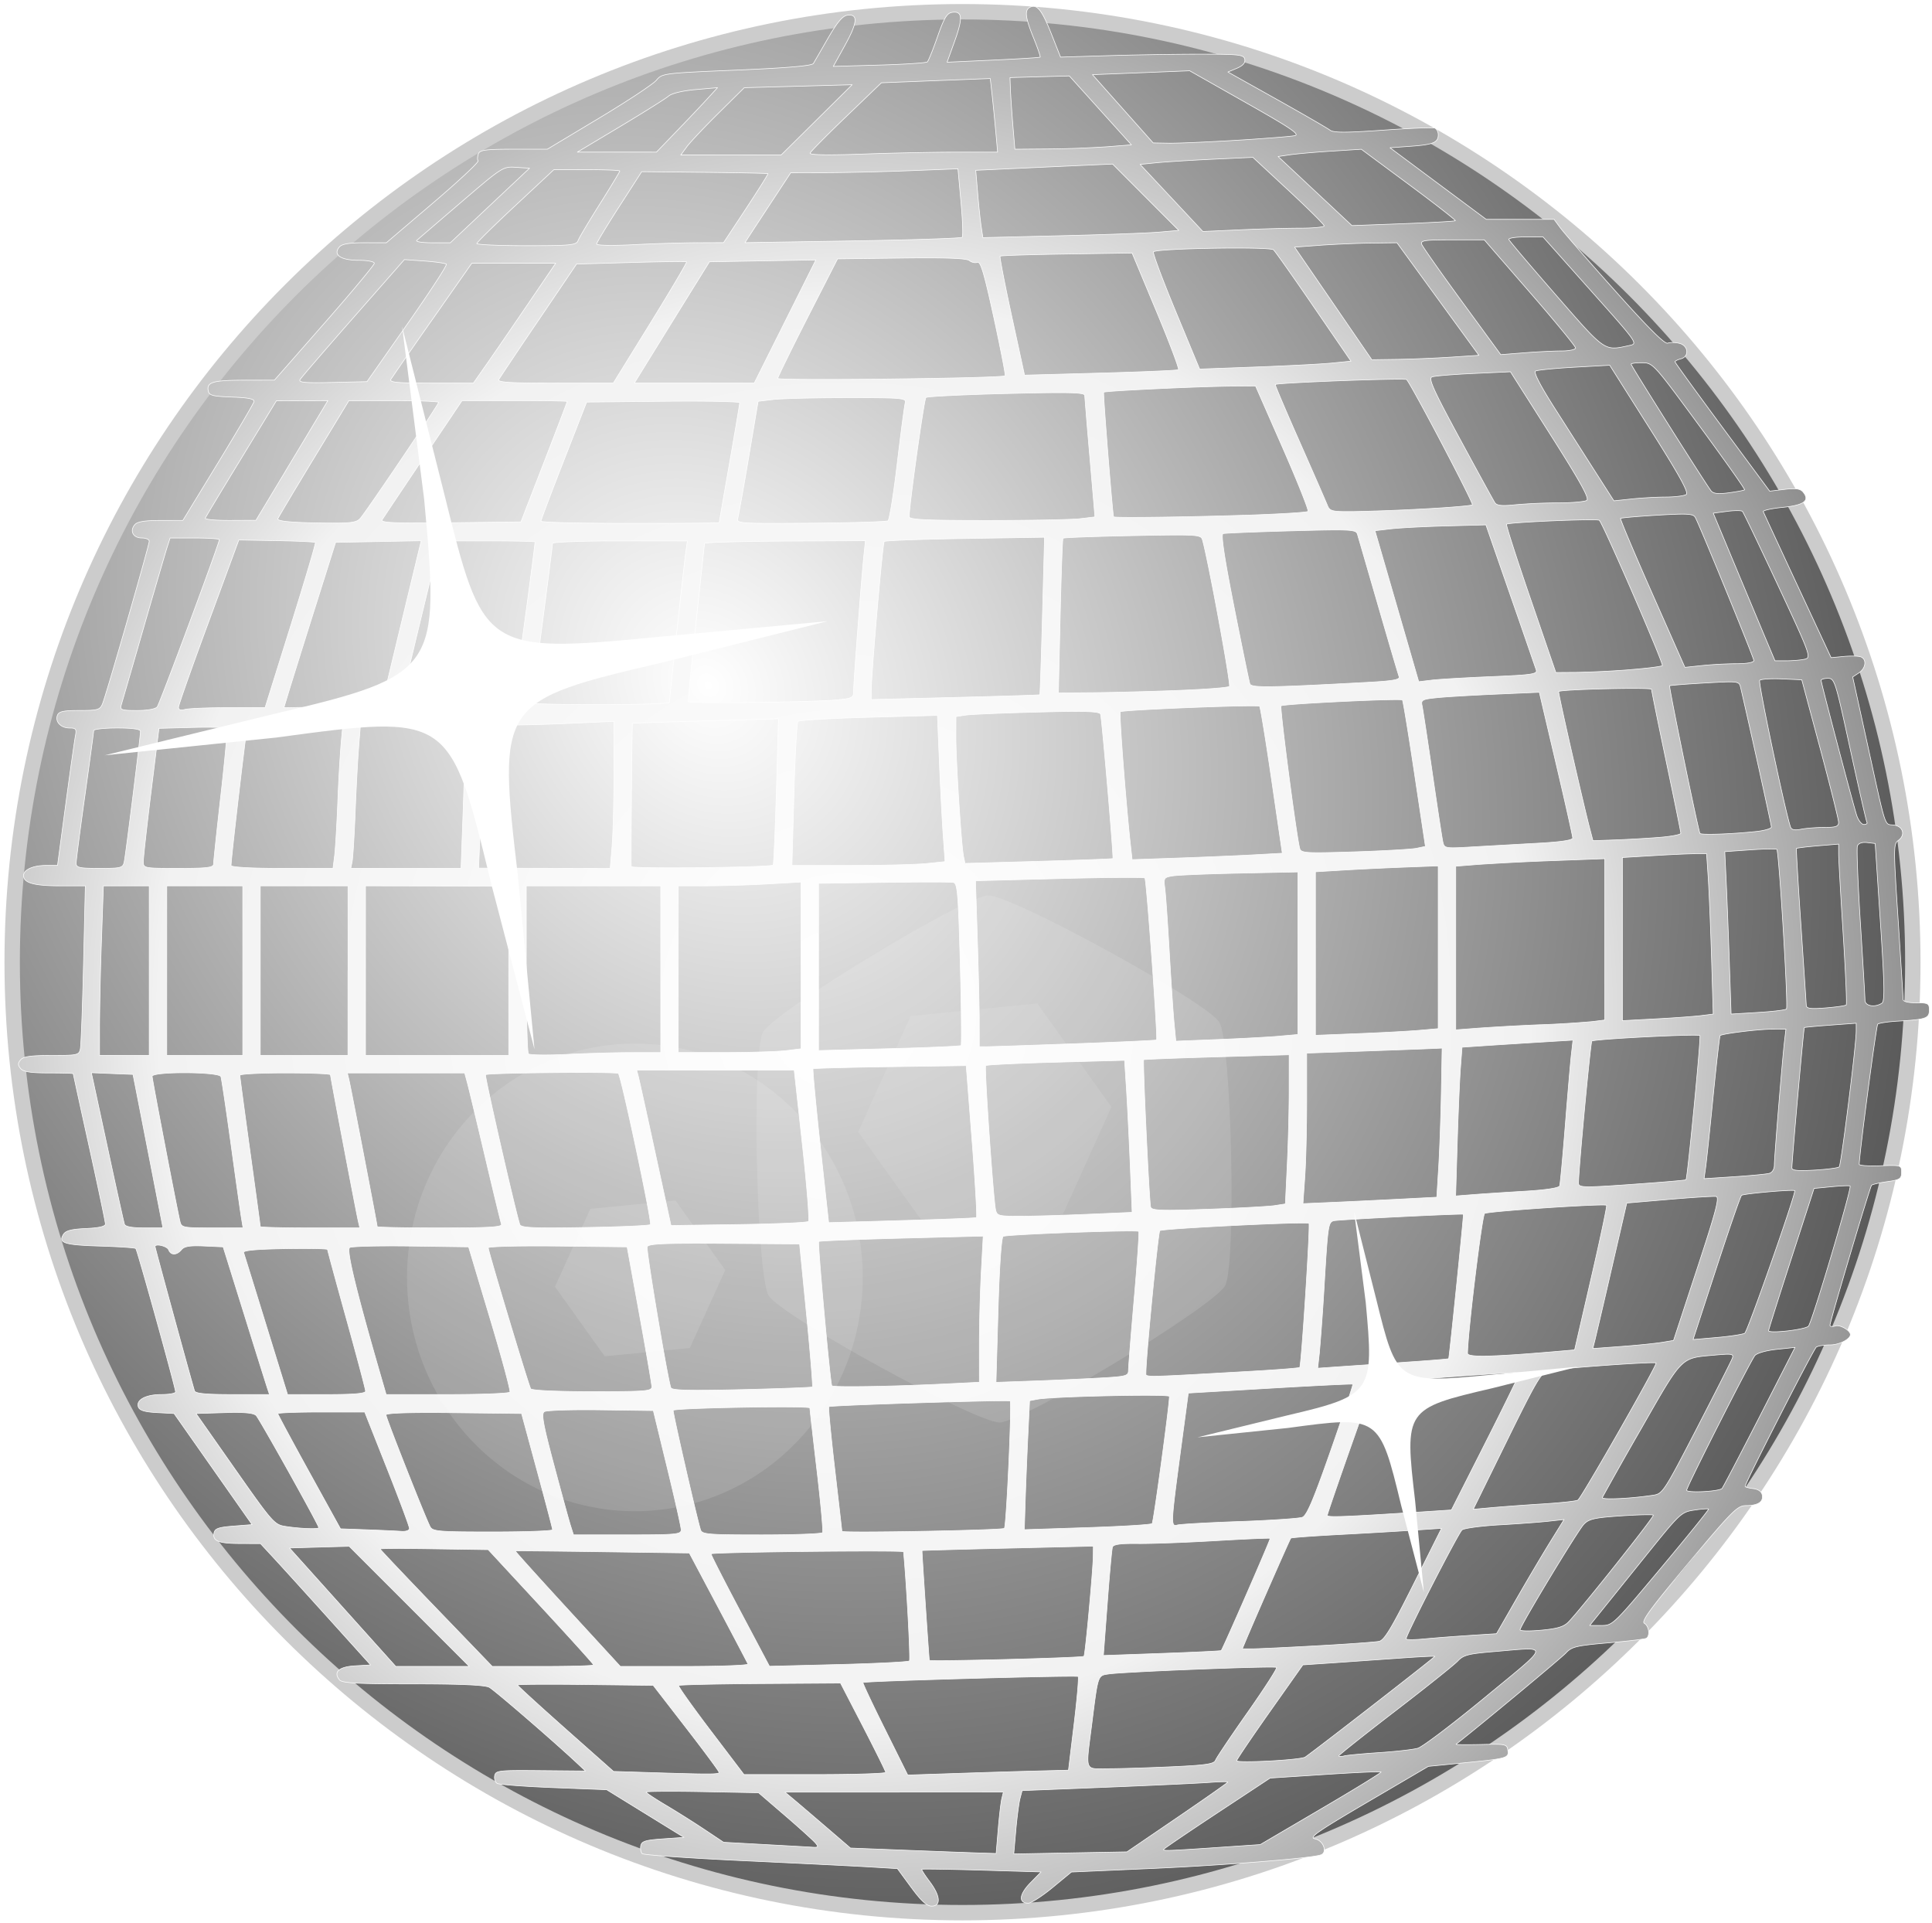
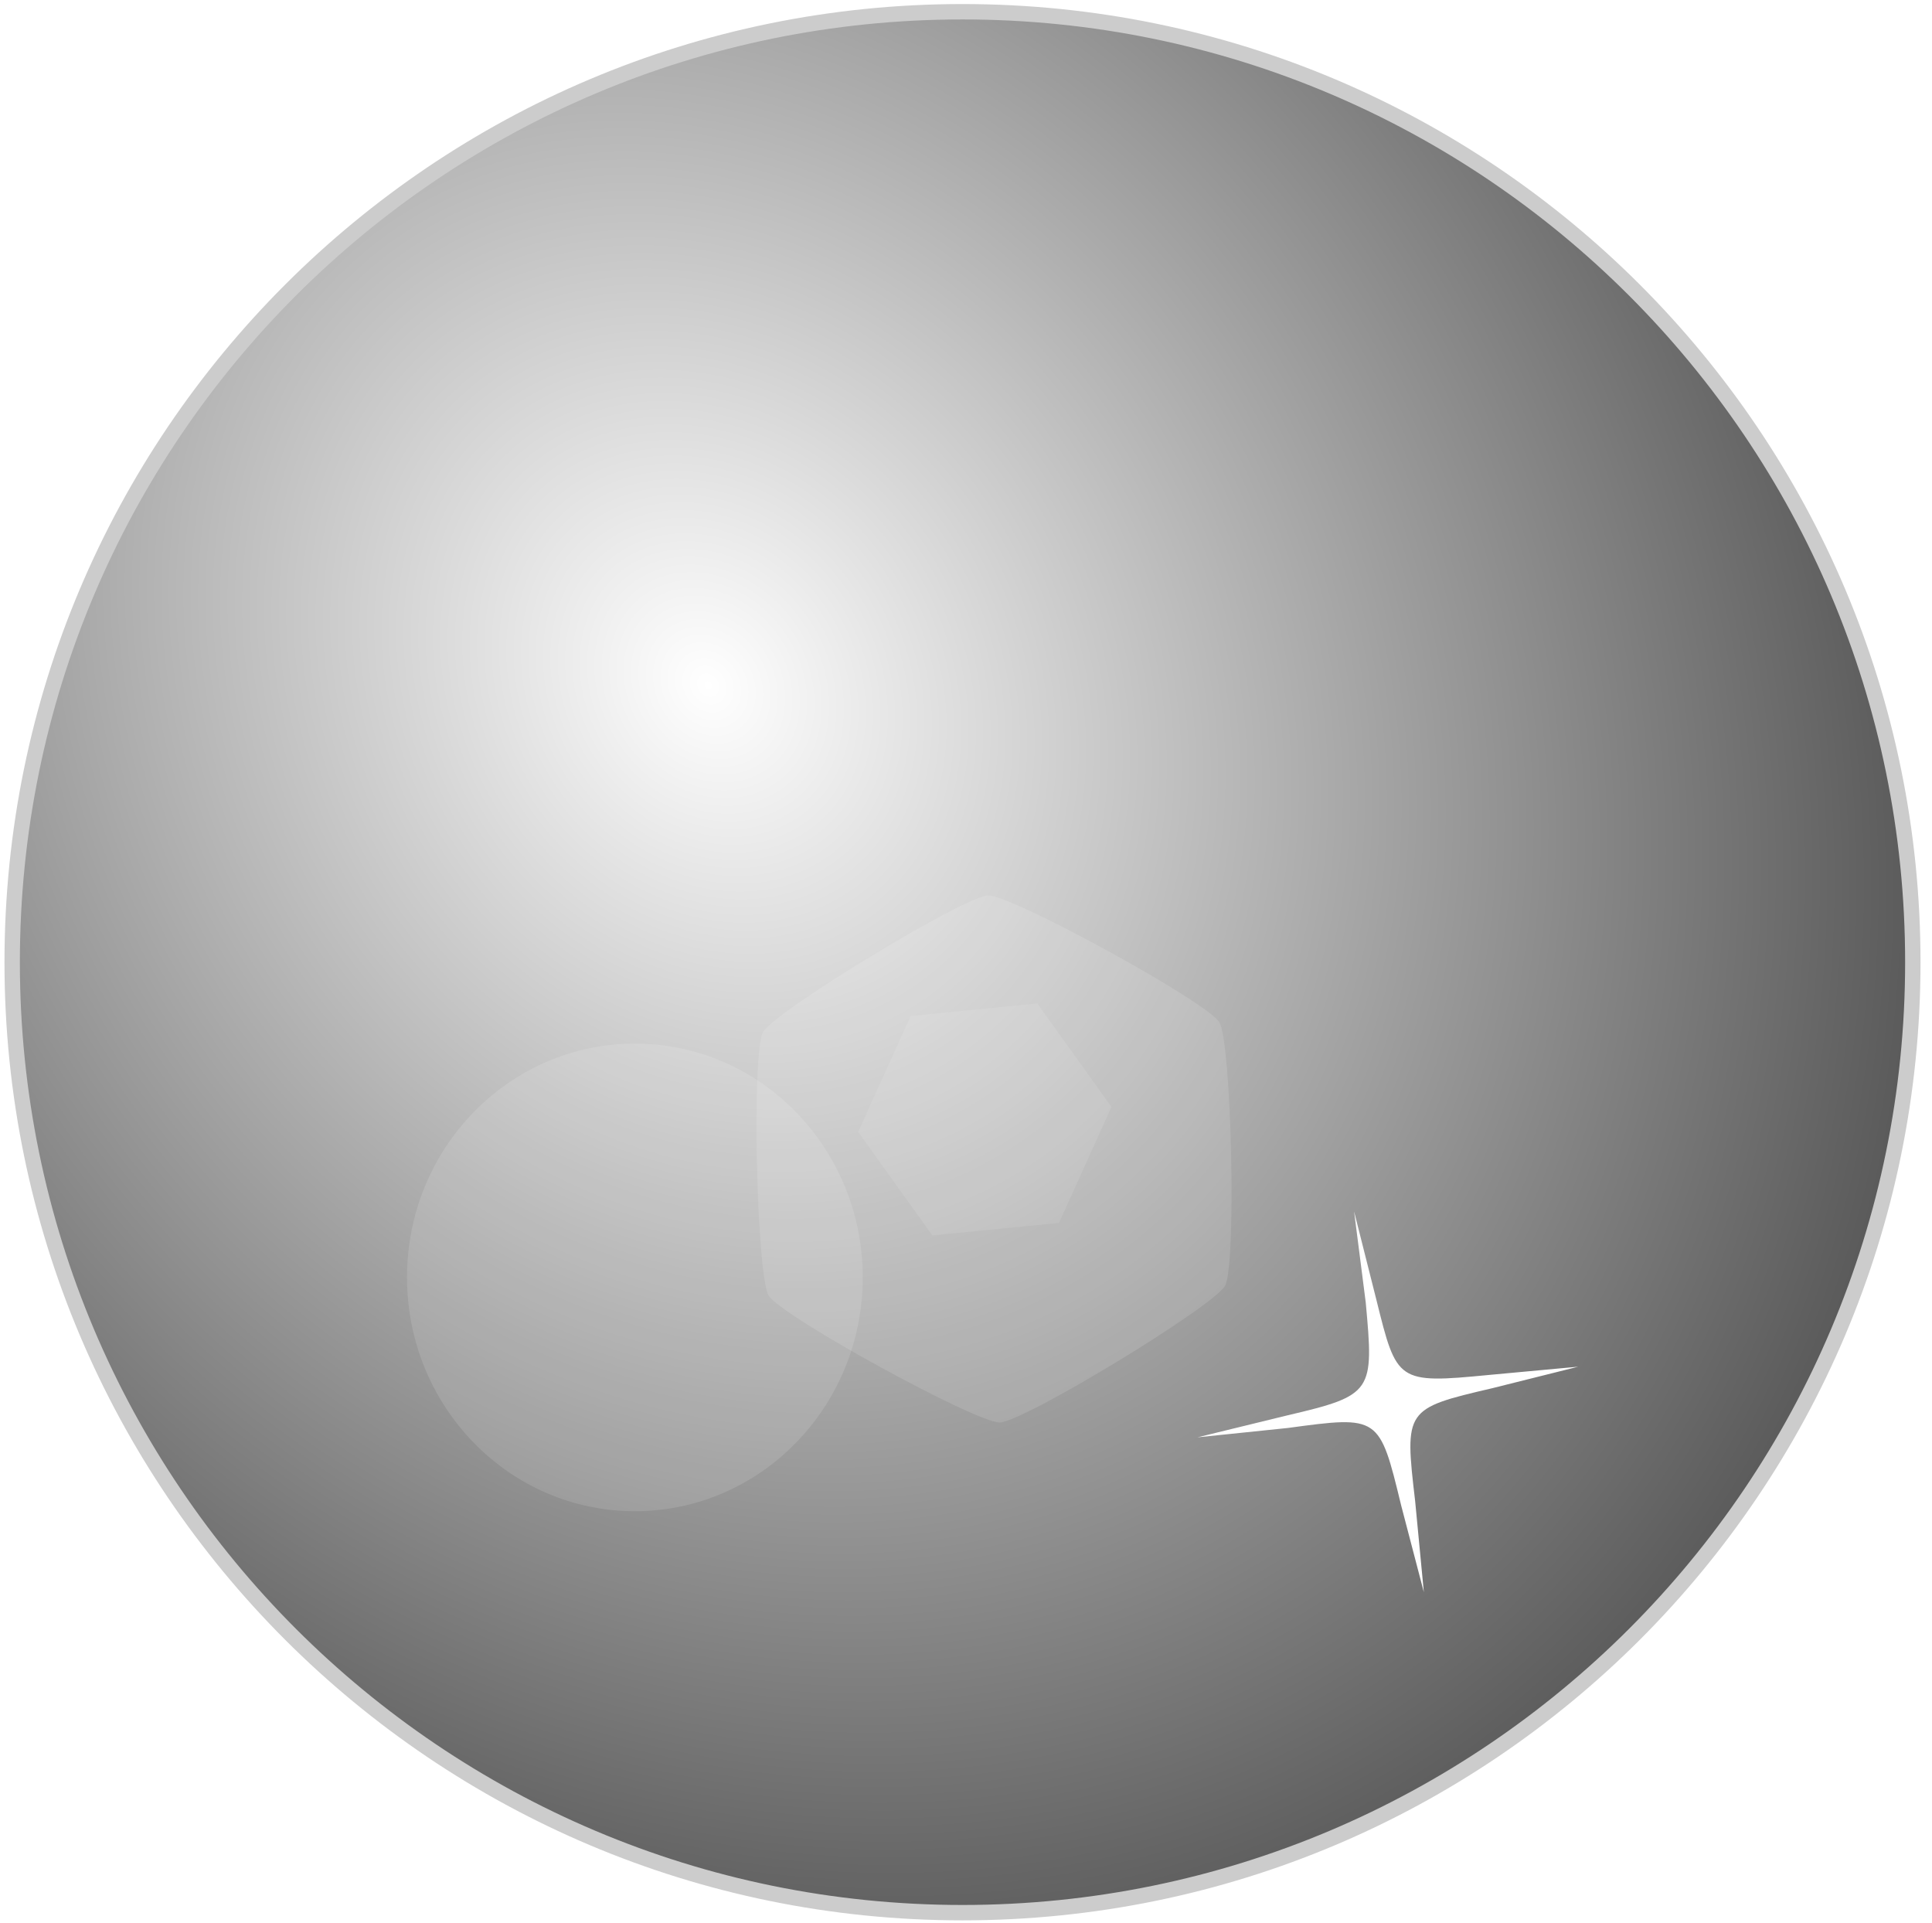
<svg xmlns="http://www.w3.org/2000/svg" viewBox="0 0 200.6 199.67">
  <defs>
    <filter id="e" color-interpolation-filters="sRGB">
      <feGaussianBlur stdDeviation="1.142" />
    </filter>
    <filter id="g" color-interpolation-filters="sRGB">
      <feGaussianBlur stdDeviation="3.306" />
    </filter>
    <filter id="h" color-interpolation-filters="sRGB">
      <feGaussianBlur stdDeviation="1.422" />
    </filter>
    <filter id="f" color-interpolation-filters="sRGB">
      <feGaussianBlur stdDeviation=".711" />
    </filter>
    <filter id="d" color-interpolation-filters="sRGB">
      <feGaussianBlur stdDeviation=".513" />
    </filter>
    <filter id="c" color-interpolation-filters="sRGB">
      <feGaussianBlur stdDeviation=".27" />
    </filter>
    <radialGradient id="a" gradientUnits="userSpaceOnUse" cy="126.03" cx="257.3" gradientTransform="matrix(1.249 1.784 -1.497 1.048 124.68 -464.96)" r="62.4">
      <stop offset="0" stop-color="#fff" />
      <stop offset="1" />
    </radialGradient>
    <radialGradient id="b" gradientUnits="userSpaceOnUse" cy="80.598" cx="130.27" gradientTransform="matrix(1.193 -.03 .031 1.233 181.77 -47.87)" r="35.34">
      <stop offset="0" stop-color="#fff" />
      <stop offset=".601" stop-color="#f2f2f2" />
      <stop offset="1" stop-color="gray" />
    </radialGradient>
  </defs>
  <path d="M335.71 144.15c0 34.123-27.662 61.786-61.786 61.786-34.123 0-61.786-27.662-61.786-61.786 0-34.123 27.662-61.786 61.786-61.786 34.123 0 61.786 27.662 61.786 61.786z" transform="matrix(1.597 0 0 1.597 -337.52 -130.316)" stroke="#ccc" fill="url(#a)" />
-   <path d="M342.14 79.998l-.508-.692-.997-.06c-.548-.033-2.648-.137-4.666-.231-2.018-.095-3.71-.212-3.76-.262-.05-.05-.075-.181-.054-.291.032-.167.169-.21.817-.255l.778-.054-1.427-.88-1.427-.88-1.955-.076c-1.075-.042-2.015-.113-2.088-.158-.073-.045-.115-.173-.093-.285.038-.189.155-.202 1.697-.187l1.656.015-.256-.24c-.838-.79-3.099-2.743-3.297-2.849-.161-.086-1.059-.126-2.82-.126-2.06 0-2.61-.03-2.707-.148-.241-.29-.023-.487.576-.521l.569-.032-1.508-1.673c-.83-.92-1.744-1.928-2.032-2.24l-.524-.566-.732-.002c-.817-.002-1.04-.09-.984-.389.031-.166.163-.213.722-.257l.683-.054-1.44-2.05-1.44-2.051-.626-.033c-.452-.023-.644-.08-.692-.204-.1-.263.27-.465.854-.465.285 0 .519-.043.519-.096 0-.15-1.411-5.236-1.47-5.293-.027-.029-.619-.069-1.314-.09-1.32-.04-1.557-.115-1.358-.432.088-.14.297-.194.834-.218.484-.022.717-.076.717-.167 0-.074-.267-1.346-.593-2.828-.327-1.481-.594-2.705-.594-2.72s-.407-.027-.904-.027c-.672 0-.939-.042-1.038-.162-.108-.13-.108-.195 0-.324.101-.123.378-.162 1.144-.162.96 0 1.012-.012 1.06-.243.027-.133.08-1.542.117-3.13l.067-2.886h-.931c-.96 0-1.35-.11-1.35-.378 0-.22.35-.378.836-.378h.418l.301-2.24c.165-1.231.327-2.372.358-2.535.05-.26.024-.297-.213-.297-.324 0-.542-.23-.449-.472.053-.139.224-.176.814-.176.672 0 .756-.024.848-.243.138-.326 1.728-5.854 1.728-6.005 0-.066-.123-.12-.273-.12-.318 0-.457-.255-.265-.486.096-.116.36-.161.956-.162l.823-.001 1.295-2.121c.713-1.167 1.31-2.184 1.33-2.26.025-.104-.187-.148-.809-.172-.724-.027-.847-.06-.88-.234-.062-.32.174-.387 1.348-.39l1.097-.001 1.844-2.1c1.015-1.156 1.844-2.151 1.844-2.213 0-.064-.25-.112-.58-.112-.658 0-.952-.2-.715-.486.098-.117.355-.162.938-.162h.803l1.72-1.466c.946-.807 1.696-1.507 1.666-1.555s-.025-.166.01-.26c.056-.144.273-.172 1.307-.172h1.24l1.905-1.143c1.048-.629 2.002-1.26 2.121-1.402.212-.255.26-.262 2.968-.376 1.885-.08 2.776-.157 2.83-.244.042-.07.286-.491.542-.936.33-.574.535-.82.705-.844.41-.06.388.258-.072 1.091l-.44.797 1.698-.049c.934-.026 1.732-.08 1.774-.117.041-.038.211-.458.377-.933.246-.702.348-.87.546-.897.373-.053.394.21.086 1.064l-.28.777 1.702-.078c.936-.043 1.717-.092 1.735-.11.018-.016-.091-.335-.243-.708-.319-.784-.344-1.054-.105-1.145.249-.096.424.138.781 1.044l.32.809 1.765-.054c.971-.03 2.494-.054 3.383-.054 1.46 0 1.621.019 1.654.19.025.13-.07.236-.292.33l-.33.138 1.806 1.011c.992.556 1.877 1.068 1.966 1.137.124.096.584.096 1.943 0 .98-.07 1.842-.106 1.916-.08.074.027.135.138.135.247 0 .29-.184.367-1.026.427l-.755.054 1.776 1.322 1.777 1.322h2.504l.242.328c.134.18 1.042 1.223 2.019 2.316 1.219 1.365 1.826 1.97 1.936 1.927.089-.034.282-.031.43.006.336.084.374.489.054.572-.118.031-.215.08-.215.109 0 .028.786 1.115 1.748 2.414l1.748 2.362.549-.065c.414-.048.581-.025.682.096.264.319.042.488-.747.567-.414.041-.739.113-.721.158.018.046.588 1.278 1.268 2.737l1.237 2.654.47-.044c.26-.024.54-.017.626.015.228.088.188.42-.072.593l-.227.15.556 2.534c.687 3.134.608 2.892.954 2.932.35.04.45.366.175.567-.182.133-.182.267-.007 2.933.1 1.536.182 2.854.181 2.928-.001.088.166.135.484.135.445 0 .485.022.485.268 0 .305-.12.348-1.158.408-.37.021-.705.072-.746.113-.055.055-.668 4.693-.683 5.174-.001.045.35.07.78.054.769-.027.782-.023.782.241 0 .239-.058.277-.523.344-.288.04-.55.101-.583.134-.06.06-1.533 5.014-1.536 5.17-.001.048.09.059.202.023.17-.054.551.168.551.32 0 .167-.41.378-.736.38-.218 0-.452.037-.519.08-.104.068-2.63 5.009-2.63 5.144 0 .027.133.063.296.082.187.022.31.109.334.237.049.256-.154.387-.599.39-.317.001-.496.18-2.13 2.13-1.392 1.662-1.748 2.147-1.623 2.217.171.095.22.462.073.552-.048.03-.682.106-1.409.169-1.175.102-1.347.143-1.558.372-.17.185-3.085 2.607-4.056 3.37-.022.018.39.022.918.01.915-.022.96-.013.992.215.041.288-.013.303-1.7.47l-1.234.123-2.234 1.31c-1.9 1.117-2.191 1.32-1.95 1.367.31.06.467.5.211.59-.359.127-3.548.384-6.242.503l-2.966.131-.698.575c-.384.316-.786.574-.893.574-.372 0-.341-.323.071-.746l.398-.407-2.188-.065c-1.204-.035-2.201-.05-2.217-.035s.115.22.29.452c.4.528.432.91.078.91-.181 0-.387-.189-.757-.692zm3.212-2.142c.041-.49.101-1 .133-1.133l.059-.243-4.032.001h-4.032l.29.243c.16.133.704.598 1.21 1.032l.919.79 2.136.084c1.175.046 2.385.091 2.689.1l.553.017.075-.89zm6.617-.438c1.023-.698 1.861-1.286 1.861-1.307s-.303-.015-.674.013-2.08.108-3.797.177l-3.122.125-.076.287c-.042.157-.112.683-.155 1.168l-.078.883 2.09-.039 2.089-.038 1.862-1.269zm1.462 1.109l1.598-.109 2.249-1.32c1.237-.725 2.232-1.337 2.212-1.36s-.95.02-2.066.093l-2.029.132-1.97 1.3c-1.083.715-1.969 1.317-1.969 1.338 0 .054.193.047 1.975-.074zm-14.824-.165c-.077-.093-.582-.549-1.121-1.013l-.982-.844-2.075-.04c-1.141-.021-2.075-.014-2.074.015.001.03.33.248.729.485.4.237 1.042.642 1.428.9l.702.468 1.51.083c.832.045 1.627.09 1.767.099.221.014.237-.007.116-.153zm-3.561-2.61c-.003-.045-.552-.785-1.219-1.646l-1.212-1.565-2.505-.03c-1.378-.017-2.505-.01-2.505.015s.798.754 1.772 1.619l1.773 1.572 1.114.035c2.462.078 2.787.078 2.782 0v0zm6.153 0c-.003-.045-.38-.804-.837-1.689l-.832-1.607-2.963.02c-1.63.012-2.985.042-3.012.069s.506.776 1.182 1.668l1.23 1.62h2.618c1.44 0 2.616-.036 2.614-.081zm5.616-.052l1.133-.029.206-1.701c.113-.936.181-1.726.151-1.756-.052-.052-7.875.167-7.944.222-.018.015.346.789.81 1.72l.842 1.695 1.834-.061c1.01-.034 2.345-.075 2.968-.09zm4.948-.155c1.265-.057 1.56-.101 1.613-.24.036-.094.57-.89 1.189-1.77.618-.88 1.098-1.626 1.066-1.657-.06-.061-5.614.157-6.198.243-.407.06-.392.016-.62 1.819-.233 1.844-.295 1.677.62 1.677.43 0 1.478-.033 2.33-.072zm4.927-.358c.576-.41 4.808-3.7 4.783-3.717-.019-.013-.592.016-1.275.065l-2.418.17-1.177.08-1.22 1.727c-.67.95-1.222 1.765-1.224 1.81-.005.1 2.38-.026 2.532-.135zm2.73-.164c.612-.04 1.254-.112 1.427-.162.173-.05 1.29-.895 2.483-1.88 2.447-2.019 2.415-1.859.344-1.688-.96.08-1.142.127-1.349.347-.131.14-1.173.973-2.316 1.851-1.143.878-2.078 1.621-2.078 1.652s.085.033.19.004c.103-.028.688-.084 1.3-.124v0zm-35.813-5.4l-2.217-2.216-1.102.03-1.102.032 1.961 2.185 1.962 2.186h2.714l-2.216-2.217zm6.804 2.162c0-.03-.875-.999-1.945-2.154l-1.944-2.1-1.995-.03c-1.097-.018-1.995-.016-1.995.004s.932 1.004 2.07 2.186l2.07 2.149h1.87c1.027 0 1.869-.024 1.869-.054zm5.702-.032c-.02-.048-.515-.99-1.1-2.093l-1.065-2.006-3.199-.045c-1.759-.025-3.21-.039-3.224-.031-.014.008.853.97 1.926 2.138l1.951 2.124h2.373c1.306 0 2.357-.04 2.337-.087zm5.962-.116c.046-.049-.108-2.896-.217-4.028-.006-.066-7.024.01-7.107.076-.016.013.462.952 1.064 2.087l1.093 2.063 2.552-.065c1.404-.036 2.58-.096 2.615-.133zm6.444-.17c.049-.049.336-3.163.343-3.708l.004-.358-3.157.075c-1.736.041-3.162.081-3.168.088-.011.013.254 3.973.27 4.05.013.056 5.65-.09 5.708-.147zm5.067-.21c.061-.061 1.83-4.115 1.808-4.143-.014-.017-.917.022-2.008.086s-2.385.112-2.876.106c-.644-.008-.904.029-.937.13-.026.078-.111 1.01-.19 2.071l-.145 1.93 2.16-.077c1.19-.042 2.173-.09 2.188-.104zm3.535-.178c1.129-.062 2.161-.136 2.295-.164.192-.04.46-.483 1.274-2.111l1.032-2.061-1.06.071c-.581.04-1.826.112-2.764.162-.938.05-1.722.109-1.74.13-.033.036-1.306 2.931-1.644 3.735l-.147.351h.352c.193 0 1.274-.05 2.402-.113zm5.583-.379l1.048-.067.722-1.258c.397-.692.958-1.64 1.247-2.108l.526-.849-.57.063c-.313.035-1.127.096-1.81.134-.682.04-1.306.123-1.386.187-.133.107-2.067 3.87-2.067 4.022 0 .036.279.038.62.005a64.504 64.504 0 011.67-.128v0zm3.714-.51c.489-.508 3.172-3.887 3.125-3.934-.027-.028-.566-.015-1.198.028-.97.066-1.183.114-1.366.308-.235.248-2.356 3.757-2.356 3.898 0 .047.352.053.782.013.607-.056.834-.126 1.013-.312zm3.415-1.993c.981-1.172 1.769-2.147 1.75-2.166s-.256-.002-.527.039c-.481.072-.526.114-1.764 1.652l-1.684 2.093-.414.514h.428c.423 0 .444-.021 2.211-2.132zm-36.187-1.403c-.001-.104-.233-1.136-.515-2.293l-.512-2.105-1.94-.026c-1.068-.015-2.006.015-2.085.066-.116.074-.047.458.356 1.969.275 1.032.55 2.035.61 2.227l.112.351h1.988c1.823 0 1.988-.016 1.986-.189zm5.222.106c.028-.046-.065-1.078-.208-2.294-.143-1.215-.26-2.254-.261-2.307-.001-.09-4.955-.003-5.046.087-.03.031.851 3.889 1.009 4.408.052.172.255.19 2.255.19 1.21 0 2.222-.038 2.25-.084zm-15.256-.154c0-.072-.371-1.067-.825-2.213l-.825-2.083h-1.603c-.882 0-1.604.027-1.604.059s.521 1.001 1.157 2.154l1.157 2.097.975.035c.536.02 1.108.046 1.271.058.172.013.297-.032.297-.107zm5.286.048c0-.044-.259-1.028-.573-2.185l-.571-2.105-2.503-.029c-1.626-.019-2.502.01-2.502.08 0 .115 1.457 3.803 1.631 4.129.093.174.306.191 2.312.191 1.214 0 2.207-.036 2.206-.08zm16.682-.05c.077-.077.285-4.633.215-4.702-.05-.05-6.642.156-6.695.21-.024.023.075 1.06.22 2.306.144 1.245.263 2.278.263 2.295.002.071 5.925-.037 5.997-.11zm-25.315-.027c0-.098-2.18-4-2.31-4.136-.096-.1-.433-.13-1.177-.108l-1.044.031 1.439 2.051c1.384 1.973 1.454 2.053 1.86 2.116.545.085 1.232.11 1.232.046zm30.771-.149c.055-.058.645-4.403.638-4.697-.002-.093-4.325 0-4.876.106l-.286.054-.063 1.316c-.035.724-.078 1.795-.097 2.38l-.034 1.065 2.326-.077c1.28-.042 2.356-.108 2.392-.147zm3.226-.077c1.157-.042 2.201-.112 2.32-.156.166-.063.41-.639 1.056-2.483.462-1.321.826-2.415.81-2.43-.018-.016-1.391.051-3.053.149l-3.022.178-.289 2.158c-.358 2.682-.362 2.784-.116 2.713.104-.03 1.136-.088 2.294-.13zm6.745-.356l1.08-.07 1.275-2.52c.701-1.385 1.26-2.532 1.24-2.548-.048-.04-4.125.253-4.83.349l-.586.08-.838 2.373c-.46 1.306-.84 2.415-.843 2.464-.005.081.546.061 3.502-.128zm4.495-.296c.632-.04 1.197-.101 1.254-.138.137-.088 2.944-5.008 2.889-5.063-.057-.058-3.594.197-3.973.286-.266.063-.437.352-1.538 2.593l-1.24 2.523.73-.066a84.64 84.64 0 011.878-.135zm4.054-.322c.33-.05.404-.164 1.585-2.45.681-1.319 1.272-2.484 1.313-2.59.068-.178.014-.188-.668-.127-1.244.112-1.15.018-2.693 2.717a147.59 147.59 0 00-1.433 2.538c-.036.092 1.054.041 1.896-.088zm2.524-.246c.036-.038.656-1.225 1.38-2.637l1.314-2.57-.678.072c-.392.042-.731.14-.804.23-.175.22-2.518 4.844-2.518 4.969 0 .11 1.198.05 1.306-.064zm-53.715-3.711c-.044-.134-.43-1.36-.855-2.725l-.775-2.482-.7-.032c-.528-.024-.734.01-.838.135-.175.211-.394.214-.475.005-.052-.138-.5-.244-.5-.119 0 .053 1.39 5.137 1.457 5.326.034.099.416.135 1.407.135h1.36l-.081-.243zm3.628.12c0-.067-.316-1.26-.702-2.65s-.702-2.552-.702-2.582c0-.03-.706-.043-1.569-.029-1.059.018-1.556.064-1.528.142.022.063.396 1.269.831 2.679l.791 2.563h1.44c1 0 1.438-.037 1.438-.122zm5.33.034c.03-.05-.3-1.276-.735-2.725l-.79-2.636-2.124-.03c-1.168-.016-2.188.008-2.266.054-.133.078.245 1.634 1.182 4.86l.164.566h2.257c1.241 0 2.282-.04 2.312-.09zm5.24-.208c-.005-.104-.211-1.306-.46-2.671l-.452-2.482-2.563-.03c-1.41-.015-2.563.013-2.563.064 0 .132 1.49 5.078 1.567 5.203.039.063.96.105 2.271.105 2.032 0 2.206-.015 2.2-.189zm5.93.016c.022-.02-.075-1.215-.216-2.657l-.258-2.62-2.785-.02c-2.205-.015-2.797.01-2.84.122-.046.12.746 4.846.873 5.206.034.097.68.113 2.615.067 1.413-.034 2.588-.078 2.61-.098zm4.842-.108l1.322-.065v-1.375c0-.756.032-1.97.07-2.697l.072-1.323-3.012.078c-1.657.043-3.034.098-3.061.122-.047.043.423 5.216.484 5.325.035.063 2.214.028 4.125-.065zm5.72-.218c1.04-.058 1.106-.075 1.108-.294 0-.128.096-1.323.211-2.656.116-1.333.191-2.442.169-2.465-.068-.067-4.886.11-5.006.184-.067.04-.141 1.121-.188 2.728l-.077 2.66 1.338-.048c.736-.026 1.836-.075 2.444-.11zm5.678-.255c.942-.054 1.73-.116 1.752-.138.063-.063.397-5.266.342-5.32-.072-.073-5.412.191-5.506.271-.063.055-.513 4.66-.513 5.259 0 .159-.172.162 3.925-.072zm5.62-.33c.886-.059 1.621-.118 1.633-.132.024-.027.561-5.303.543-5.33-.022-.033-4.548.192-4.77.237-.215.043-.232.15-.355 2.179a94.934 94.934 0 01-.19 2.7l-.063.566.795-.056c.437-.03 1.52-.104 2.407-.163zm5.515-.39l.768-.066.611-2.649c.336-1.456.592-2.668.569-2.69-.069-.07-4.368.22-4.501.303-.095.06-.614 4.293-.632 5.162-.003.153.85.137 3.185-.06zm3.989-.343l.432-.072.869-2.644c.706-2.148.837-2.649.701-2.67-.092-.014-.872.034-1.732.108l-1.565.134-.548 2.374a363.125 363.125 0 01-.626 2.685l-.079.312 1.058-.078c.582-.043 1.253-.11 1.49-.15zm3.06-.337c.102-.055 1.832-4.979 1.85-5.262.002-.058-1.897.107-1.966.171-.043.04-.463 1.254-.934 2.698l-.856 2.625.88-.076c.484-.042.945-.112 1.026-.156zm2.352-.26c.13-.13 1.614-5.119 1.539-5.177-.024-.019-.333-.006-.687.028l-.643.062-.839 2.59c-.461 1.425-.84 2.622-.84 2.661-.004.117 1.337-.033 1.47-.164zm-61.214-5.977l-.553-2.833-.096-.486-.769-.031-.769-.032.09.41.589 2.73c.275 1.276.52 2.38.545 2.454.029.09.277.135.732.135h.688l-.457-2.347zm3.356 1.996c-.033-.192-.206-1.419-.385-2.725-.18-1.306-.348-2.435-.375-2.509-.066-.183-2.537-.194-2.537-.01 0 .114.901 4.813 1.027 5.352.054.233.103.243 1.192.243h1.136l-.058-.35zm4.313.108c-.081-.35-1.027-5.332-1.027-5.41 0-.037-.753-.067-1.673-.067s-1.672.039-1.672.086c0 .047.17 1.313.377 2.813.208 1.5.378 2.749.378 2.774s.827.047 1.837.047h1.837l-.057-.243zm5.287.108c-.027-.074-.294-1.179-.595-2.455s-.595-2.502-.654-2.725l-.109-.405h-4.332l.059.243c.067.276 1.044 5.36 1.044 5.431 0 .025 1.043.046 2.317.046 1.807 0 2.306-.03 2.27-.135zm5.5.013c.07-.07-1.076-5.472-1.184-5.58-.07-.07-4.83-.024-4.902.047-.042.041 1.13 5.164 1.266 5.532.043.119.496.14 2.403.107 1.293-.021 2.38-.069 2.417-.106zm5.837-.117c.042-.042-.06-1.317-.226-2.833l-.302-2.756h-5.816l.064.243c.035.134.32 1.425.633 2.87l.57 2.626 2.5-.036c1.375-.02 2.535-.071 2.577-.114zm6.201-.142c.03-.017-.042-1.286-.161-2.82l-.217-2.789-2.806.041c-1.544.022-2.824.057-2.847.076-.022.02.099 1.305.267 2.857l.308 2.822 2.7-.078c1.486-.042 2.726-.091 2.756-.109zm4.099-.122l1.65-.071-.07-1.737c-.04-.955-.102-2.217-.14-2.805l-.069-1.07-2.536.07c-1.395.038-2.56.094-2.591.125-.057.057.275 4.88.365 5.317.048.227.107.243.895.243.464 0 1.587-.033 2.496-.072zm6.92-.322l.388-.06.07-1.463c.039-.805.07-2.044.07-2.753v-1.29l-2.67.078c-1.47.043-2.685.09-2.7.104-.044.038.203 5.269.257 5.443.04.126.39.139 2.121.076 1.142-.04 2.25-.102 2.464-.135zm4.63-.238l1.349-.07.067-1.08c.038-.593.082-1.831.1-2.751l.03-1.673-.476.021c-.262.012-1.388.053-2.5.093l-2.024.071v1.806c0 .994-.031 2.244-.07 2.78l-.068.971 1.121-.049c.617-.027 1.729-.08 2.47-.119zm4.621-.293c.757-.044 1.238-.118 1.264-.194.023-.067.116-1.07.207-2.227.092-1.158.193-2.34.226-2.63l.06-.524-1.112.068c-.611.038-1.533.096-2.048.13l-.936.063-.058.772c-.032.424-.085 1.66-.118 2.745l-.06 1.974.676-.053c.373-.029 1.227-.085 1.9-.124zm4.253-.274c.907-.065 1.66-.13 1.676-.145.057-.052.562-5.28.515-5.326-.067-.068-3.915.13-3.99.205-.05.05-.492 4.759-.492 5.24 0 .178.165.18 2.291.026zm4.751-.383c.112-.03.189-.156.189-.31 0-.298.293-3.88.373-4.557l.054-.459-.51.002c-.512.002-1.85.168-1.92.238-.02.02-.136 1.031-.257 2.246-.12 1.215-.245 2.395-.277 2.622l-.059.414 1.11-.072c.61-.04 1.193-.095 1.297-.124zm2.583-.239c.074-.07.628-4.494.628-5.019v-.285l-.945.07c-.519.038-.956.079-.97.09-.026.02-.46 4.914-.46 5.183 0 .095.229.117.837.08.46-.027.87-.08.91-.119zm-62.4-7.245v-3.13h-1.693l-.07 2.024a117.72 117.72 0 00-.072 3.13v1.106h1.835v-3.13zm3.453 0v-3.13h-2.806v6.26h2.806v-3.13zm3.886 0v-3.13H318.106v6.26h3.237v-3.13zm5.935.005v-3.125l-2.644-.005-2.644-.005v6.26h5.288V46.16zm4.56 3.018h1.052v-6.152h-4.964v3.057c0 1.682.036 3.097.08 3.143s.689.056 1.43.019 1.823-.067 2.402-.067zm5.666-.07l.567-.069V42.883l-1.214.07c-.668.039-1.688.07-2.267.07l-1.052.001v6.152l1.7-.001c.934 0 1.954-.032 2.266-.069v0zm6.475-.19c.026-.027.013-1.384-.03-3.016-.07-2.604-.101-2.971-.254-3.003-.096-.02-1.255-.02-2.575 0l-2.402.034V49.103l2.606-.07c1.433-.037 2.628-.09 2.655-.116zm4.229-.067c1.627-.06 2.973-.121 2.99-.138.052-.052-.37-5.917-.431-5.978-.032-.032-1.452-.022-3.156.022l-3.098.08.07 2.172c.039 1.194.07 2.572.07 3.062l.001.89h.297c.163-.001 1.629-.05 3.257-.11zm7.535-.28l.675-.059V42.51l-2.132.045c-1.172.024-2.29.07-2.482.1-.336.054-.35.075-.299.456.03.22.103 1.274.164 2.343.062 1.068.141 2.249.177 2.623l.065.68 1.58-.063c.867-.035 1.881-.09 2.252-.123zm5.18-.216l.675-.059v-6.008l-1.268.048c-.697.027-1.717.076-2.266.11l-.999.06v6.036l1.592-.064c.876-.035 1.896-.09 2.267-.123zm4.453-.204a37.174 37.174 0 001.915-.117l.459-.057V42.02l-1.916.073a93.97 93.97 0 00-2.752.14l-.836.066v6.04l.836-.064a83.46 83.46 0 012.294-.126zm5.913-.335l.464-.057-.062-2.07c-.035-1.139-.09-2.47-.123-2.96l-.06-.89h-.405c-.223 0-.923.03-1.555.07l-1.15.07V48l1.214-.065c.668-.035 1.423-.09 1.678-.12zm3.168-.244c.074-.07-.274-5.812-.356-5.895-.027-.026-.47-.017-.985.019l-.937.066.052 1.09c.029.6.082 1.95.117 2.999l.065 1.907.987-.06c.543-.032 1.019-.09 1.057-.126zm2.207-.15c.028-.028-.023-1.211-.114-2.629-.09-1.417-.165-2.742-.166-2.943v-.367l-.768.064c-.423.036-.779.08-.791.097-.013.018.062 1.295.167 2.838.104 1.544.193 2.874.197 2.956.006.118.159.138.715.093.39-.031.731-.08.76-.109h0zm1.315-.063c.112-.07.102-.64-.054-2.993l-.192-2.905-.297-.035c-.187-.021-.32.025-.359.125-.033.087.016 1.358.109 2.825.093 1.466.17 2.758.17 2.87 0 .216.358.281.623.113zm-64.899-5.224c.058-.267.6-4.619.6-4.815 0-.081-.292-.123-.864-.123-.475 0-.863.043-.863.095s-.146 1.132-.324 2.401c-.178 1.269-.323 2.392-.324 2.496 0 .164.113.189.861.189.806 0 .865-.016.914-.243zm3.298.086c0-.086.121-1.232.27-2.546s.25-2.42.226-2.46c-.024-.04-.599-.056-1.277-.038l-1.234.033-.29 2.341c-.159 1.288-.288 2.45-.287 2.584.002.238.026.243 1.297.243 1.06 0 1.295-.029 1.295-.157zm4.469-.302c.031-.252.084-1.138.118-1.97a56.77 56.77 0 01.123-2.185l.063-.674h-1.742c-1.296 0-1.756.034-1.793.134-.044.12-.59 4.793-.59 5.05 0 .062.759.104 1.881.104h1.882l.058-.459zm4.741-1.501c.04-1.078.071-2.268.071-2.644v-.685h-3.857l-.066.837c-.036.46-.094 1.54-.128 2.401-.034.86-.085 1.674-.112 1.808l-.05.243h4.071l.071-1.96zm5.505 1.134c.039-.454.07-1.675.07-2.714V36.95l-1.646.075c-.905.041-1.998.07-2.428.062l-.782-.012v.951c0 .524-.033 1.715-.071 2.647l-.07 1.695 2.428.005 2.43.005.07-.826h0zm5.948.703c.022-.021.076-1.245.119-2.719l.079-2.68-2.687.077c-1.478.042-2.696.083-2.706.09-.019.014-.06 5.101-.044 5.29.008.09 5.148.033 5.24-.058zm5.67-.056l.677-.07-.07-.982c-.038-.54-.101-1.754-.14-2.698l-.07-1.717-2.539.07c-1.396.038-2.573.106-2.613.151-.041.045-.108 1.26-.148 2.7l-.072 2.617h2.148c1.181 0 2.453-.032 2.826-.071zm6.874-.183c.035-.036-.403-5.167-.456-5.33-.034-.105-.56-.122-2.34-.076-1.264.033-2.455.083-2.648.112l-.35.054-.002.777c0 .878.2 3.987.283 4.383l.054.259 2.717-.077c1.494-.042 2.728-.088 2.742-.102h0zm5.168-.136l1.088-.06-.392-2.685c-.215-1.477-.416-2.71-.447-2.741-.068-.068-5.07.13-5.144.204-.047.047.209 3.388.375 4.89l.063.568 1.685-.059c.926-.032 2.174-.085 2.772-.117zm6.042-.243l.33-.069-.402-2.68c-.221-1.474-.422-2.7-.447-2.725-.066-.066-4.407.143-4.48.216-.056.057.569 4.835.69 5.266.047.17.22.18 2.015.123 1.08-.035 2.112-.094 2.294-.131zm4.5-.188c.828-.045 1.268-.11 1.269-.19 0-.067-.276-1.305-.616-2.751l-.617-2.63-1.57.069c-.863.038-1.849.096-2.19.13-.565.057-.615.083-.568.295.028.127.199 1.252.38 2.498.181 1.247.355 2.382.385 2.522.056.254.064.255 1.157.19.606-.035 1.672-.095 2.37-.133zm4.478-.215c.43-.034.783-.102.783-.15 0-.05-.243-1.245-.54-2.656s-.54-2.609-.54-2.66c0-.08-3.334 0-3.431.082-.03.024.926 4.22 1.167 5.127l.1.38.84-.03a46.917 46.917 0 001.621-.093zm3.562-.216c.311-.032.566-.108.566-.167 0-.085-.813-3.765-1.135-5.142-.058-.245-.067-.246-1.323-.174-.696.04-1.281.086-1.3.103-.036.03 1.055 5.34 1.12 5.45.037.064 1.147.027 2.072-.07zm2.522-.151c.43 0 .526-.035.525-.189 0-.104-.307-1.33-.68-2.725l-.68-2.536-.738-.033c-.407-.017-.774.007-.817.054-.063.07.948 4.87 1.14 5.415.037.104.154.128.389.081.184-.037.572-.067.861-.067zm1.571-.189c-.026-.045-.303-1.259-.616-2.698-.546-2.515-.578-2.617-.822-2.617-.14 0-.254.034-.254.076 0 .095 1.157 4.486 1.31 4.97.06.192.182.35.27.35.087 0 .138-.037.112-.081zm-63.13-4.263c.097-.123 2.295-6.037 2.295-6.174 0-.032-.409-.059-.909-.059h-.909l-.113.351c-.062.193-.456 1.54-.875 2.995s-.789 2.73-.82 2.833c-.05.165.023.189.584.189.385 0 .684-.054.747-.135zm2.626.028h1.357l.949-3.029c.521-1.665.93-3.045.909-3.067-.022-.022-.667-.052-1.433-.066l-1.394-.026-1.11 3.013c-.612 1.657-1.114 3.079-1.116 3.16-.003.1.073.127.24.082.133-.035.852-.065 1.598-.066zm6.326-2.861l.736-3.052.06-.246-1.58.03-1.58.03-.8 2.536c-.439 1.395-.868 2.769-.953 3.052l-.156.515 1.8-.03 1.798-.029.675-2.806zm4.191 2.725c.037-.102.808-5.809.808-5.982 0-.019-.792-.035-1.76-.035h-1.76l-.725 2.995c-.398 1.647-.723 3.032-.722 3.076.001.045.927.081 2.056.081 1.546 0 2.067-.033 2.103-.135zm5.772-.058c0-.14.528-5.004.597-5.5l.064-.459h-2.489c-1.369 0-2.489.04-2.489.09s-.17 1.382-.377 2.963-.378 2.901-.378 2.933 1.141.058 2.536.058 2.536-.038 2.536-.085zm6.125-.086c.644-.06.675-.075.675-.351 0-.324.284-4.074.375-4.959l.06-.57-2.97.014c-1.633.008-2.97.047-2.972.085-.002.039-.143 1.357-.314 2.93s-.296 2.884-.277 2.914c.043.07 4.538.018 5.423-.063zm7.549-.193c.011-.01.055-1.323.098-2.917l.077-2.898-2.927.046c-1.61.025-2.957.075-2.992.11-.06.06-.474 4.823-.48 5.524l-.003.311 3.103-.079c1.706-.043 3.112-.087 3.123-.098h0zm5.07-.16c1.018-.038 1.888-.105 1.931-.149.065-.064-.79-4.71-.996-5.412-.057-.193-.182-.2-2.584-.153-1.389.028-2.542.07-2.564.095s-.068 1.32-.104 2.878l-.066 2.833 1.265-.01c.695-.006 2.098-.043 3.117-.081zm7.03-.3c.945-.051 1.208-.098 1.166-.208-.03-.078-.375-1.25-.767-2.604s-.738-2.548-.77-2.653c-.052-.178-.22-.186-2.45-.126-1.316.036-2.447.082-2.514.102-.082.024.05.896.41 2.716.292 1.474.554 2.747.582 2.828.051.152.653.145 4.343-.055zm4.583-.211c1.506-.062 1.696-.091 1.646-.246a616.56 616.56 0 00-.957-2.766l-.9-2.59-1.466.04c-.806.022-1.727.07-2.048.108l-.582.068.808 2.786.808 2.787.494-.059c.272-.032 1.26-.09 2.197-.128zm5.075-.253c.641-.05 1.194-.118 1.229-.153.06-.06-2.186-5.237-2.327-5.365-.074-.067-3.353.072-3.426.145-.025.025.375 1.267.888 2.76l.932 2.714.77-.005a34.87 34.87 0 001.934-.095zm3.977-.223c.377 0 .631-.046.631-.116 0-.105-1.962-4.902-2.161-5.282-.073-.14-.281-.152-1.405-.085-.725.044-1.336.097-1.357.118s.505 1.267 1.169 2.769l1.208 2.73.641-.067c.353-.037.926-.067 1.274-.067zm2.534-.172c.217-.059.16-.214-1.014-2.724-.685-1.464-1.274-2.692-1.31-2.728-.035-.037-.292-.037-.571 0l-.507.066.697 1.673 1.14 2.725.442 1.052h.446c.246-.002.55-.03.677-.064zM321.8 29.453c.233-.267 2.89-4.201 2.89-4.28 0-.035-.745-.064-1.656-.064h-1.656l-1.312 2.162c-.721 1.189-1.312 2.181-1.312 2.205 0 .09.526.137 1.683.151 1.018.013 1.223-.013 1.363-.174zm6.785-2.073c.47-1.215.854-2.223.854-2.24 0-.017-.873-.031-1.941-.031h-1.941l-1.432 2.13a414.739 414.739 0 00-1.519 2.268c-.07.112.416.133 2.519.11l2.605-.03.855-2.207zm6.467 2.235c0-.015.17-.998.378-2.185s.377-2.196.377-2.242-1.271-.07-2.825-.054l-2.825.029-.843 2.159c-.464 1.187-.844 2.194-.845 2.239 0 .044 1.48.08 3.29.08s3.292-.011 3.293-.026zm6.232-.07c.054-.036.207-.988.34-2.116.134-1.127.267-2.135.296-2.239.05-.175-.103-.189-2.14-.188-1.206 0-2.44.03-2.741.067l-.55.066-.348 2.065c-.192 1.135-.374 2.152-.405 2.26-.053.185.085.194 2.698.173 1.514-.013 2.797-.052 2.85-.088zm-22.26-1.812l1.329-2.209.249-.415-.95.003-.951.003-1.295 2.124c-.713 1.168-1.312 2.162-1.331 2.21s.393.084.917.082l.953-.004 1.08-1.794zm29.358 1.734l.543-.065-.186-2.174a226.626 226.626 0 01-.192-2.312c-.004-.111-.576-.124-2.892-.067-1.588.04-2.925.105-2.97.146-.069.062-.617 3.967-.618 4.404 0 .105.648.135 2.886.134 1.588 0 3.131-.03 3.43-.066zm6.221-.132c1.168-.04 2.153-.1 2.189-.137.036-.036-.385-1.092-.935-2.347l-1.001-2.282-.864.006c-1.181.008-4.695.174-4.744.224-.03.03.32 4.437.366 4.6.012.045 2.747.01 4.99-.065zm6.439-.227c.968-.051 1.788-.12 1.82-.152.053-.054-2.253-4.443-2.43-4.625-.06-.062-4.756.115-4.849.183-.015.011.39.963.9 2.115s.97 2.205 1.023 2.338c.088.224.163.243.935.238a75.862 75.862 0 002.6-.097zm4.972-.223c.51-.001.993-.043 1.07-.092.108-.068-.225-.669-1.337-2.42l-1.48-2.329-1.36.063c-.749.034-1.439.091-1.535.127-.143.054.04.462 1.026 2.282.66 1.219 1.242 2.282 1.295 2.361.071.108.261.128.744.077a19.162 19.162 0 011.577-.07zm3.993-.216c.333-.001.67-.042.748-.092.107-.068-.223-.668-1.34-2.432l-1.482-2.342-1.304.073c-.718.04-1.363.104-1.433.14-.084.045.165.525.734 1.417l1.509 2.362.648 1.013.658-.069c.361-.038.93-.07 1.262-.07zm2.906-.267c.022-.022-.73-1.085-1.67-2.363-1.694-2.302-1.714-2.324-2.115-2.328-.222-.003-.405.021-.405.053 0 .062 2.757 4.429 2.952 4.675.084.106.26.126.657.073.299-.04.56-.089.581-.11zm-49.37-6.13c.824-1.175 1.47-2.165 1.434-2.2-.035-.035-.398-.088-.807-.117l-.742-.053-1.884 2.145c-1.036 1.18-1.922 2.207-1.968 2.283-.067.11.177.132 1.193.108l1.277-.03 1.497-2.136zm2.904 1.515c.26-.371.944-1.367 1.52-2.212l1.047-1.538h-3.098l-1.45 2.069a176.83 176.83 0 00-1.535 2.212c-.07.117.205.144 1.478.144h1.565l.473-.675zm6.065-1.545c.755-1.221 1.355-2.236 1.335-2.255s-.943-.009-2.05.023l-2.012.057-1.396 2.062a188.105 188.105 0 00-1.475 2.198c-.062.106.382.135 2.074.135h2.152l1.372-2.22zm4.97-.054l1.138-2.273-1.964.034-1.964.034-.77 1.24-1.386 2.24-.617.999h4.426l1.137-2.274zm8.127 2.004c.022-.023-.165-.987-.416-2.143-.353-1.63-.49-2.09-.606-2.046-.082.032-.216.003-.297-.064-.102-.085-.87-.114-2.508-.093l-2.36.029-1.102 2.158c-.605 1.187-1.103 2.203-1.106 2.256-.005.092 8.303-.005 8.395-.097zm6.398-.223c.04-.025-.33-1.005-.82-2.178l-.89-2.132-2.416.038c-1.329.02-2.435.056-2.458.078-.023.022.17 1.02.43 2.216l.473 2.177 2.804-.077c1.543-.043 2.837-.098 2.877-.123zm5.688-.249l.683-.068-1.368-1.996c-.752-1.099-1.423-2.05-1.492-2.115-.13-.124-4.305-.054-4.433.074-.035.035.334 1.024.821 2.197l.885 2.132 2.111-.078c1.161-.043 2.418-.108 2.793-.146zm4.36-.215l1.047-.069-1.512-2.077-1.513-2.078-.938.012c-.516.006-1.367.042-1.89.08l-.951.07 1.426 2.077 1.425 2.078.929-.013c.51-.007 1.4-.043 1.976-.08zm4.105-.23c.282 0 .512-.05.512-.11s-.758-.983-1.685-2.05l-1.686-1.942h-1.186c-1.027 0-1.177.023-1.122.168.036.092.706 1.045 1.49 2.118l1.427 1.952.868-.068c.478-.037 1.1-.068 1.382-.068zm2.502-.202c.317-.068.313-.074-1.438-2.038l-1.755-1.97h-.648c-.357 0-.633.043-.613.096.02.053.803.976 1.74 2.05 1.848 2.118 1.77 2.065 2.714 1.862zM329.84 19.2c.04-.104.402-.713.806-1.353s.735-1.187.735-1.215-.548-.049-1.217-.049h-1.218l-1.417 1.322c-.78.727-1.421 1.359-1.427 1.403-.005.045.818.081 1.829.081 1.651 0 1.845-.02 1.91-.189zm4.4.08l.972-.004.832-1.26c.458-.695.821-1.273.808-1.286-.013-.014-1.068-.035-2.343-.049l-2.319-.025-.828 1.286c-.456.707-.832 1.329-.837 1.383-.005.057.567.068 1.369.027a60.845 60.845 0 012.347-.073zm-7.655-1.375l1.463-1.376-.492-.033c-.488-.032-.504-.022-2.03 1.286-.846.726-1.584 1.36-1.64 1.41s.198.09.567.09h.67l1.462-1.377zm17.438 1.174c.038-.037.018-.621-.044-1.298l-.112-1.23-1.782.07c-.98.038-2.368.07-3.086.072l-1.305.002-.647.984c-.356.541-.737 1.122-.846 1.291l-.198.307 3.976-.065c2.186-.036 4.006-.096 4.044-.133zm7.256-.19l.741-.064-1.221-1.225-1.222-1.225-1.193.053-2.526.116-1.334.062.07.825c.037.454.096 1.013.13 1.243l.063.417 2.875-.07c1.582-.037 3.21-.097 3.617-.132zm5.221-.147c.49 0 .89-.039.89-.085s-.592-.635-1.316-1.307l-1.317-1.222-1.462.068c-.804.038-1.741.096-2.082.13l-.62.062 1.16 1.239 1.159 1.238 1.349-.061c.742-.034 1.75-.062 2.24-.062zm5.732-.274c.021-.021-.75-.623-1.716-1.339l-1.755-1.3-1.09.069c-.6.037-1.29.098-1.536.134l-.446.065 1.363 1.275 1.364 1.275 1.888-.07c1.04-.04 1.907-.088 1.928-.11zm-23.583-3.723l1.312-1.298-1.992.055-1.992.054-.957.947c-.526.52-1.054 1.08-1.172 1.244l-.216.296h3.705l1.312-1.298zm5.174 1.19h1.508l-.07-.782c-.04-.43-.1-1.042-.136-1.359l-.065-.576-2.01.078-2.01.079-1.295 1.244c-.713.684-1.314 1.292-1.337 1.351-.028.072.631.084 1.933.037 1.086-.04 2.653-.072 3.482-.072zm-10.334-.782c.415-.43.923-.966 1.128-1.19l.373-.408-.807.071c-.481.043-.883.139-.998.238-.105.092-.907.595-1.78 1.119l-1.59.951h1.46l1.46.001.754-.782zm15.89.583l.893-.07-1.146-1.272-1.146-1.272-1.096.03-1.096.031.016.432c.009.237.05.832.09 1.322l.075.89 1.259-.01a38.32 38.32 0 002.151-.081zm4.773-.238c1.039-.064 2.006-.14 2.148-.17.21-.042-.141-.28-1.809-1.224l-2.068-1.172-1.795.072-1.794.071 1.121 1.26 1.121 1.26.594.01c.326.004 1.443-.044 2.482-.107z" transform="translate(-867.49 -29.016) scale(2.812)" stroke-linejoin="round" stroke="#fff" stroke-linecap="round" stroke-width=".022" fill="url(#b)" />
-   <path d="M339.05 33.253l-6.021 1.507c-6.116 1.425-6.163 1.487-5.41 7.9l.612 6.395-1.591-6.082c-1.526-6.29-1.53-6.292-7.934-5.426l-6.342.656 6.304-1.54c6.023-1.408 6.065-1.654 5.489-7.914l-.814-6.376 1.562 6.2c1.428 5.758 1.447 5.884 7.887 5.26l6.258-.58z" transform="translate(-867.49 -29.016) scale(2.812)" color="#000" filter="url(#c)" fill="#fff" />
  <path d="M366.77 60.775l-3.172.794c-3.222.75-3.247.783-2.85 4.162l.322 3.37-.838-3.205c-.804-3.314-.806-3.315-4.18-2.859l-3.341.346 3.32-.811c3.174-.742 3.196-.872 2.893-4.17l-.43-3.359.824 3.266c.752 3.034.762 3.1 4.155 2.771l3.297-.305z" transform="translate(-867.49 -29.016) scale(2.812)" color="#000" filter="url(#d)" fill="#fff" />
  <path d="M726.67 245.36c-2.913 4.369-47.058 26.196-52.298 25.858-5.24-.338-46.216-27.655-48.543-32.362-2.327-4.707.842-53.851 3.755-58.22 2.912-4.369 47.058-26.196 52.298-25.858 5.24.338 46.216 27.655 48.543 32.362 2.327 4.707-.842 53.851-3.755 58.22z" transform="rotate(-4.951 446.83 2594.7) scale(.469)" opacity=".348" filter="url(#e)" fill="#fff" />
  <path d="M685.85 211.06l-27.709 5.129-18.296-21.433 9.413-26.561 27.71-5.129 18.295 21.433z" transform="rotate(4.859 -113.818 -2381.953) scale(.469)" opacity=".298" filter="url(#f)" fill="#fff" />
  <path d="M658.14 233.54c0 28.582-22.585 51.752-50.445 51.752s-50.445-23.17-50.445-51.752 22.585-51.752 50.445-51.752 50.445 23.17 50.445 51.752z" transform="matrix(.469 0 0 .469 -219.09 23.085)" opacity=".348" filter="url(#g)" fill="#fff" />
-   <path transform="matrix(.314 .027 -.027 .314 -138.03 55.15)" d="M685.85 211.06l-27.709 5.129-18.296-21.433 9.413-26.561 27.71-5.129 18.295 21.433z" opacity=".348" filter="url(#h)" fill="#fff" />
</svg>